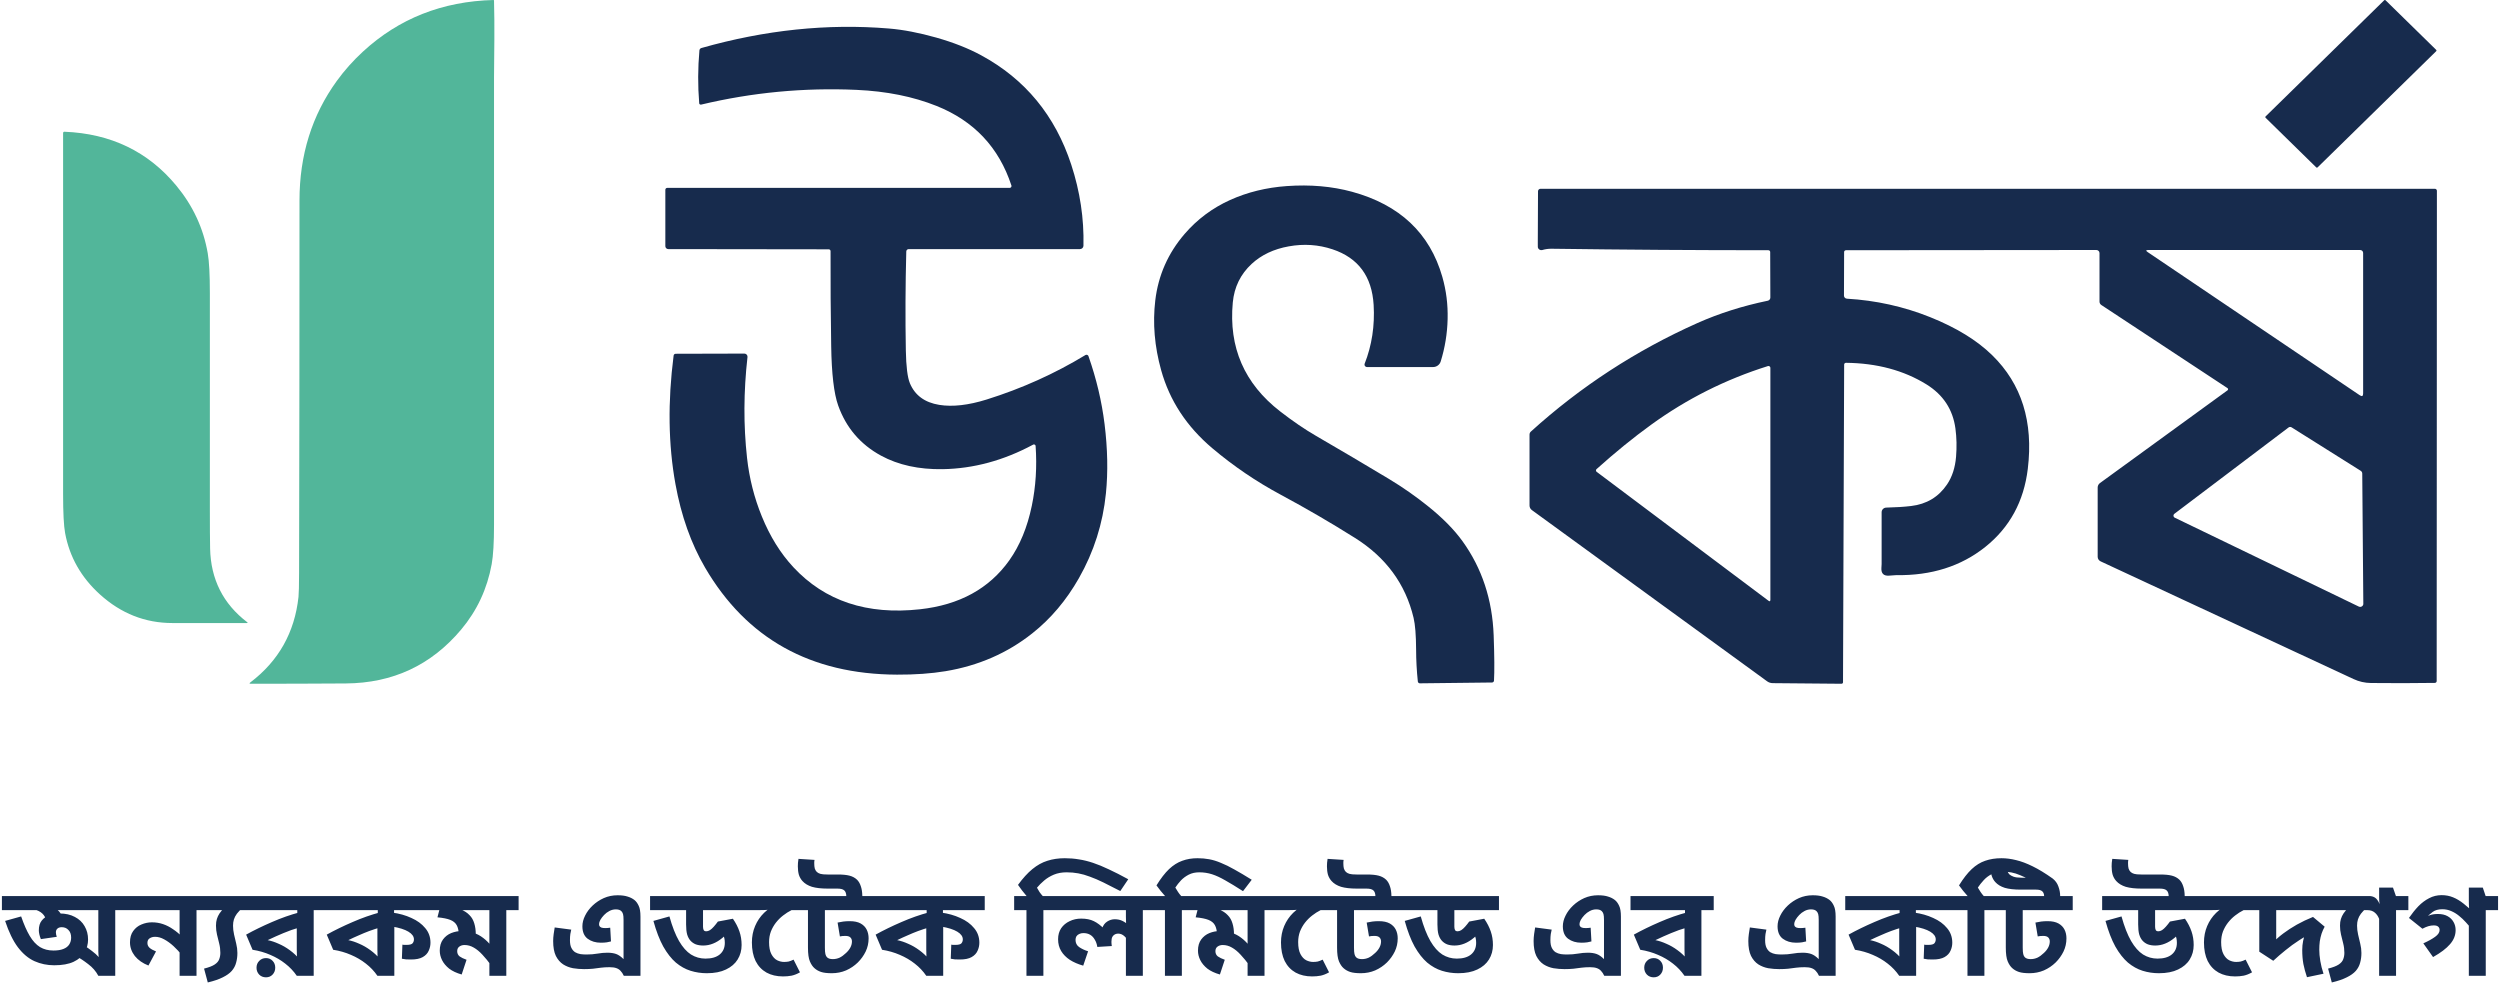
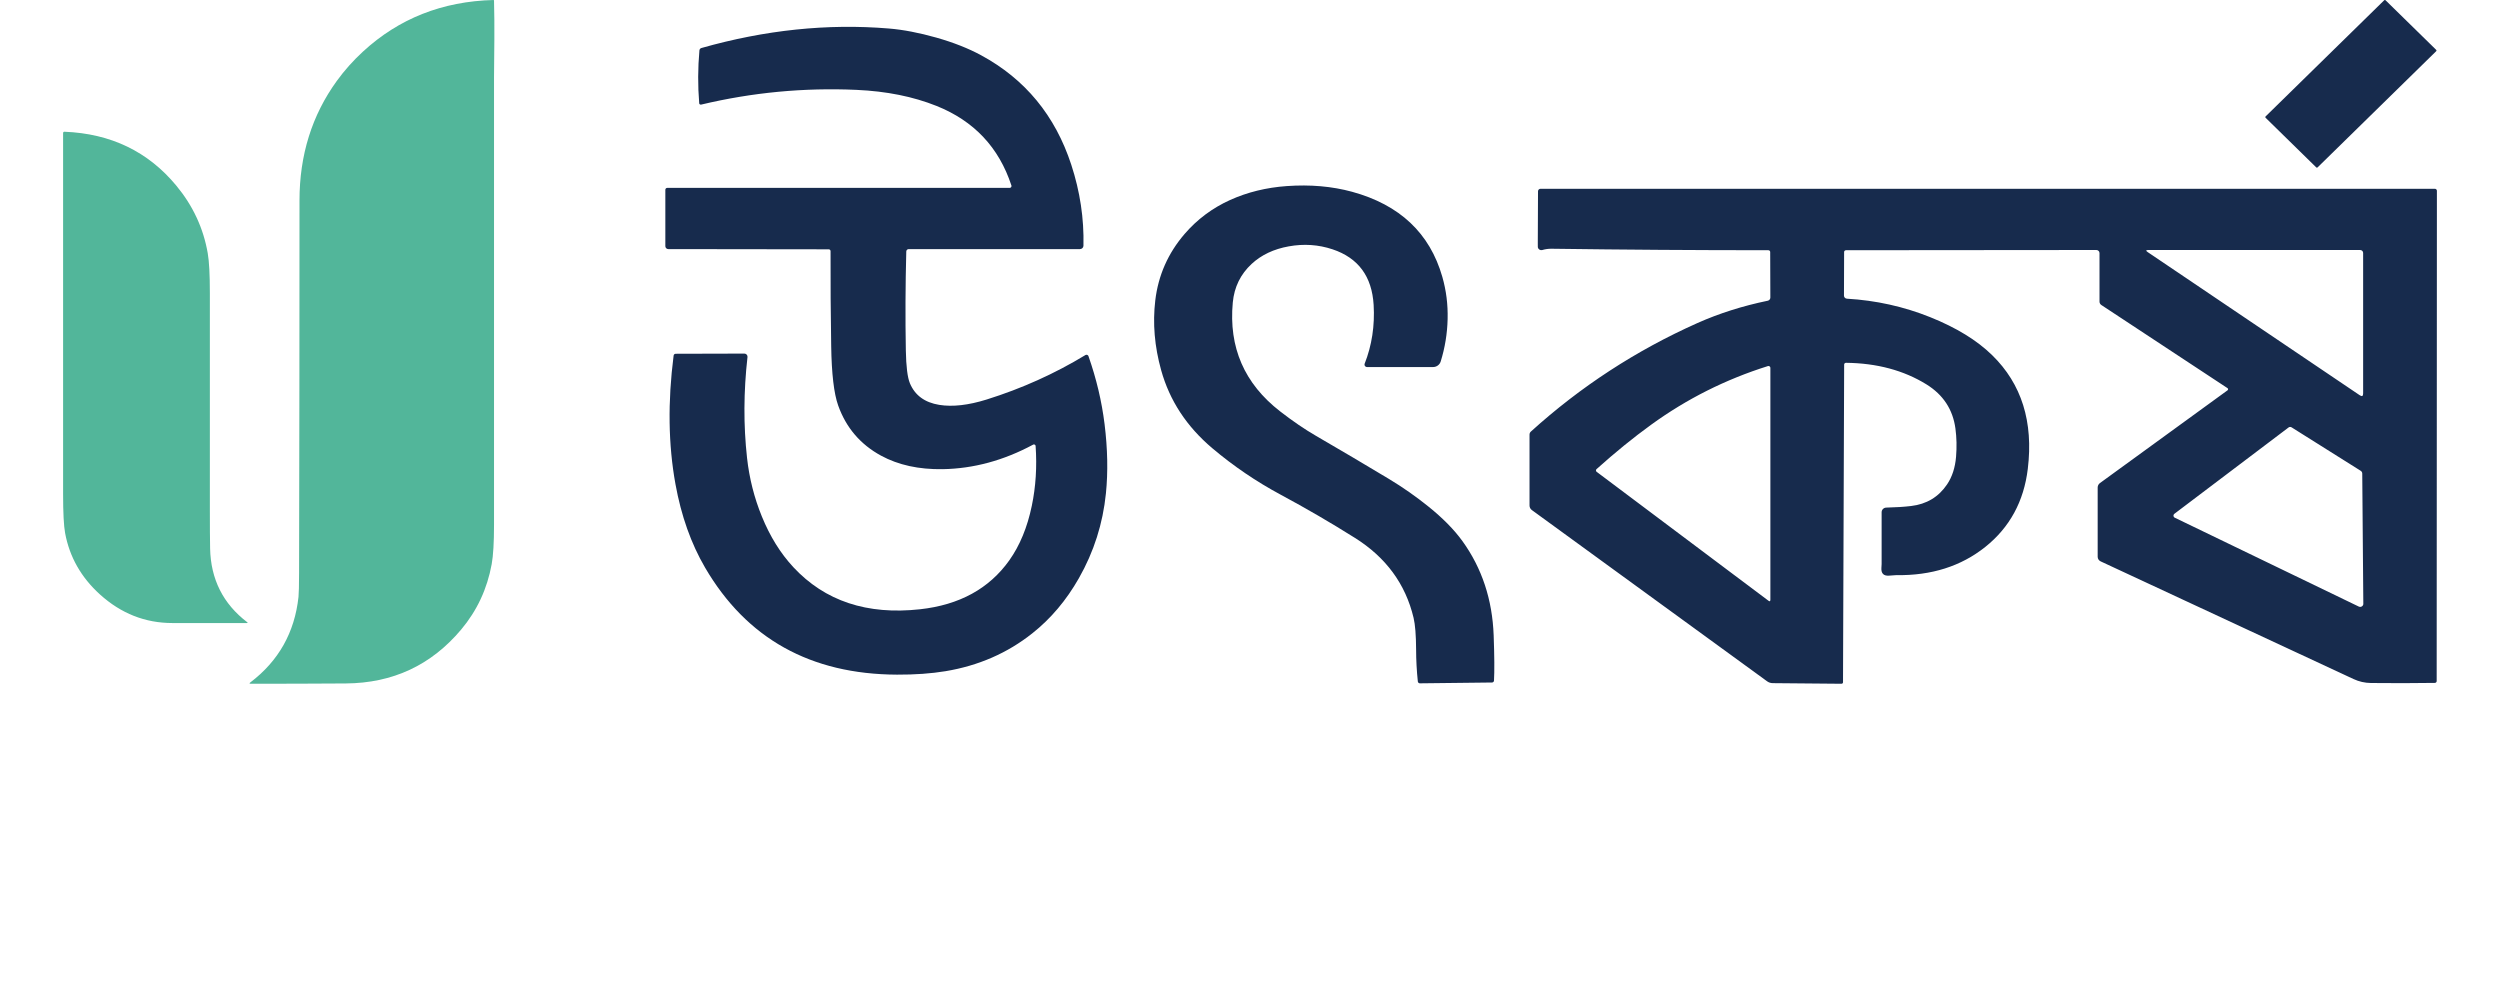
<svg xmlns="http://www.w3.org/2000/svg" width="351" height="141" viewBox="0 0 351 141" fill="none">
  <path d="M50.966 7.239C56.001 2.601 62.106 0.189 69.281 0C69.323 0 69.359 0.035 69.361 0.078C69.407 1.878 69.422 3.679 69.408 5.481C69.377 9.072 69.361 10.874 69.361 10.885V73.679C69.361 76.163 69.252 78.005 69.034 79.204C68.404 82.675 66.974 85.738 64.745 88.392C60.548 93.39 55.149 95.911 48.548 95.956C44.101 95.985 39.654 96 35.209 96C35.002 96 34.982 95.937 35.148 95.811C39.114 92.804 41.368 88.801 41.91 83.801C41.96 83.343 41.987 82.21 41.991 80.405C42.029 62.984 42.049 45.564 42.049 28.143C42.049 21.778 43.794 16.186 47.284 11.367C48.358 9.885 49.585 8.509 50.966 7.239Z" fill="#52B69A" />
  <path d="M14.037 83.463C11.395 81.073 9.763 78.199 9.141 74.84C8.953 73.829 8.859 71.987 8.859 69.312V18.666C8.862 18.57 8.942 18.493 9.037 18.495C9.039 18.495 9.042 18.495 9.042 18.495C15.556 18.754 20.795 21.278 24.757 26.067C27.095 28.889 28.566 32.059 29.171 35.577C29.367 36.715 29.464 38.559 29.464 41.108V71.463C29.464 73.966 29.476 75.814 29.5 77.008C29.591 81.326 31.323 84.773 34.697 87.35C34.806 87.433 34.792 87.475 34.656 87.475H24.209C20.385 87.475 16.994 86.137 14.037 83.463Z" fill="#52B69A" />
  <path d="M342.038 6.998C342.095 7.051 342.095 7.138 342.038 7.191L325.393 23.497C325.336 23.55 325.248 23.55 325.196 23.497L318.092 16.538C318.035 16.485 318.035 16.398 318.092 16.345L334.738 0.04C334.794 -0.013 334.882 -0.013 334.934 0.04L342.038 6.998Z" fill="#172B4D" />
  <path d="M116.353 35.004L93.832 34.974C93.603 34.974 93.414 34.791 93.414 34.569V26.64C93.414 26.496 93.535 26.377 93.683 26.377H141.755C141.769 26.377 141.784 26.376 141.798 26.374C141.937 26.353 142.034 26.22 142.012 26.081C142.01 26.068 142.007 26.056 142.003 26.044C140.251 20.7 136.747 16.977 131.491 14.873C128.204 13.558 124.461 12.806 120.262 12.618C112.885 12.287 105.613 12.977 98.443 14.686C98.437 14.687 98.431 14.688 98.425 14.69C98.305 14.709 98.19 14.63 98.171 14.515C98.17 14.509 98.17 14.504 98.169 14.499C97.966 12.021 97.977 9.545 98.2 7.07C98.213 6.915 98.323 6.784 98.474 6.742C107.409 4.203 116.178 3.289 124.779 4.001C126.817 4.169 129.044 4.596 131.46 5.28C133.859 5.961 135.952 6.786 137.738 7.753C143.927 11.101 148.151 16.227 150.408 23.131C151.637 26.887 152.207 30.679 152.117 34.509C152.112 34.766 151.892 34.974 151.627 34.974H127.583C127.399 34.974 127.248 35.119 127.242 35.298C127.118 40.037 127.097 44.673 127.18 49.204C127.221 51.456 127.411 52.99 127.748 53.806C128.454 55.501 129.83 56.514 131.878 56.845C133.741 57.145 135.957 56.894 138.528 56.091C143.461 54.547 148.081 52.467 152.391 49.851C152.401 49.845 152.411 49.84 152.421 49.835C152.564 49.768 152.738 49.827 152.807 49.968C152.812 49.977 152.816 49.987 152.819 49.998C153.935 53.173 154.688 56.354 155.081 59.54C155.511 63.023 155.575 66.264 155.272 69.264C154.845 73.512 153.58 77.483 151.477 81.178C149.711 84.283 147.533 86.862 144.941 88.915C141.444 91.693 137.381 93.466 132.751 94.235C130.731 94.569 128.46 94.731 125.941 94.72C113.801 94.67 104.819 89.662 98.995 79.697C97.027 76.325 95.639 72.416 94.834 67.97C93.829 62.431 93.743 56.415 94.576 49.922C94.594 49.778 94.719 49.668 94.865 49.669L104.504 49.644C104.512 49.644 104.52 49.644 104.528 49.644C104.771 49.655 104.962 49.863 104.95 50.104C104.95 50.113 104.949 50.121 104.948 50.129C104.397 54.987 104.377 59.712 104.886 64.304C105.203 67.159 105.895 69.893 106.962 72.506C108.104 75.311 109.578 77.684 111.381 79.626C115.811 84.389 121.74 86.362 129.168 85.542C134.703 84.932 138.881 82.643 141.704 78.675C143.187 76.588 144.242 74.031 144.868 71.004C145.426 68.324 145.603 65.527 145.4 62.615C145.399 62.598 145.396 62.581 145.391 62.566C145.354 62.443 145.221 62.372 145.096 62.408C145.08 62.413 145.064 62.419 145.049 62.428C140.922 64.649 136.692 65.797 132.359 65.871C129.013 65.925 126.127 65.293 123.7 63.975C120.799 62.397 118.792 60.049 117.68 56.931C117.085 55.262 116.757 52.472 116.699 48.562C116.627 44.125 116.597 39.691 116.611 35.257V35.255C116.613 35.119 116.498 35.006 116.356 35.004H116.353Z" fill="#172B4D" />
  <path d="M170.198 62.923C166.605 59.885 164.214 56.238 163.027 51.98C162.097 48.646 161.822 45.379 162.201 42.18C162.617 38.664 163.991 35.552 166.321 32.845C168.083 30.799 170.21 29.211 172.702 28.081C175.136 26.983 177.791 26.33 180.669 26.125C183.963 25.892 187.014 26.158 189.823 26.923C196.521 28.754 200.748 32.737 202.503 38.873C203.05 40.788 203.298 42.761 203.246 44.794C203.198 46.834 202.873 48.823 202.271 50.761C202.126 51.219 201.691 51.534 201.202 51.535H191.934C191.912 51.535 191.889 51.534 191.867 51.529C191.674 51.495 191.545 51.312 191.58 51.123C191.584 51.102 191.59 51.081 191.599 51.06C192.611 48.487 193.03 45.736 192.859 42.807C192.621 38.809 190.699 36.208 187.091 35.004C185.109 34.343 183.058 34.205 180.937 34.59C178.834 34.967 177.101 35.787 175.738 37.047C174.172 38.497 173.287 40.302 173.084 42.463C172.492 48.767 174.709 53.866 179.734 57.76C181.51 59.136 183.185 60.278 184.758 61.189C188.182 63.174 191.592 65.189 194.986 67.231C196.948 68.411 198.813 69.716 200.582 71.145C202.596 72.77 204.179 74.382 205.332 75.98C208.065 79.769 209.525 84.178 209.711 89.209C209.817 92.108 209.833 94.225 209.757 95.56C209.749 95.704 209.631 95.82 209.489 95.823L199.354 95.939C199.208 95.942 199.083 95.832 199.064 95.686C198.906 94.193 198.825 92.696 198.822 91.196C198.811 89.183 198.693 87.698 198.466 86.741C197.333 81.994 194.588 78.254 190.231 75.52C186.827 73.379 183.35 71.356 179.801 69.451C176.363 67.604 173.162 65.428 170.198 62.923Z" fill="#172B4D" />
  <path fill-rule="evenodd" clip-rule="evenodd" d="M217.842 34.923C227.986 35.062 238.129 35.131 248.273 35.131C248.418 35.131 248.536 35.242 248.536 35.379L248.557 41.786C248.557 41.994 248.407 42.175 248.196 42.221C244.654 42.955 241.361 44.001 238.319 45.356C229.69 49.209 221.895 54.288 214.936 60.592C214.814 60.702 214.745 60.856 214.745 61.017V70.974C214.745 71.228 214.867 71.466 215.075 71.616L248.103 95.656C248.33 95.823 248.614 95.914 248.913 95.914L258.537 96H258.542C258.661 96.001 258.759 95.909 258.759 95.795V95.793L258.919 51.186V51.184C258.919 51.048 259.038 50.937 259.177 50.938C263.519 50.986 267.283 51.995 270.474 53.968C272.823 55.424 274.181 57.489 274.542 60.162C274.713 61.426 274.744 62.753 274.63 64.142C274.501 65.662 274.083 66.948 273.376 68C272.183 69.774 270.495 70.788 268.316 71.044C267.33 71.162 266.163 71.237 264.826 71.267C264.469 71.275 264.18 71.567 264.18 71.919V79.201C264.18 79.228 264.17 79.409 264.149 79.742C264.103 80.521 264.469 80.88 265.239 80.819C265.838 80.772 266.168 80.749 266.23 80.749C271.161 80.826 275.327 79.506 278.735 76.789C282.158 74.055 284.151 70.399 284.703 65.821C285.503 59.223 283.836 53.905 279.7 49.867C277.568 47.779 274.666 46.002 271.006 44.532C267.278 43.038 263.38 42.173 259.311 41.937C259.074 41.924 258.888 41.731 258.893 41.502L258.914 35.379C258.914 35.243 259.033 35.131 259.177 35.131L294.332 35.1C294.575 35.1 294.771 35.295 294.771 35.53V42.357C294.771 42.543 294.869 42.72 295.034 42.827L312.738 54.493C312.749 54.499 312.754 54.506 312.764 54.513C312.841 54.584 312.841 54.705 312.769 54.781C312.763 54.786 312.759 54.79 312.754 54.794C312.751 54.797 312.748 54.8 312.743 54.802L294.833 67.823C294.632 67.969 294.513 68.2 294.513 68.445V78.18C294.513 78.447 294.673 78.694 294.921 78.812C306.842 84.361 318.681 89.87 330.437 95.338C331.206 95.698 332.022 95.884 332.874 95.894C335.863 95.928 338.858 95.923 341.852 95.879C341.992 95.879 342.11 95.764 342.11 95.626L342.141 26.787C342.141 26.632 342.012 26.504 341.852 26.504H216.293C216.098 26.504 215.937 26.659 215.937 26.848L215.906 34.19C215.906 34.213 215.908 34.688 215.911 34.712C215.95 34.972 216.204 35.155 216.473 35.117C216.497 35.113 216.522 35.108 216.546 35.1C216.97 34.976 217.402 34.917 217.842 34.923ZM301.627 35.101C301.276 35.101 301.245 35.198 301.534 35.394L331.299 55.485C331.624 55.707 331.784 55.625 331.784 55.237V35.505C331.784 35.283 331.593 35.101 331.366 35.101H301.627ZM224.172 66.246C224.165 66.241 224.159 66.236 224.153 66.23C224.051 66.138 224.046 65.978 224.142 65.876C224.146 65.871 224.151 65.866 224.157 65.862C226.748 63.532 229.3 61.457 231.813 59.637C236.804 56.012 242.27 53.267 248.211 51.399C248.226 51.395 248.237 51.391 248.252 51.389C248.397 51.367 248.536 51.466 248.557 51.608C248.562 51.621 248.562 51.634 248.562 51.647V84.203C248.562 84.429 248.469 84.474 248.288 84.339L224.172 66.246ZM305.272 72.645C305.293 72.659 305.314 72.673 305.334 72.683L331.175 85.163C331.206 85.179 331.237 85.19 331.273 85.198C331.506 85.251 331.743 85.109 331.8 84.882C331.805 84.85 331.81 84.817 331.81 84.784L331.66 66.484C331.66 66.326 331.573 66.179 331.433 66.094L321.742 60.001C321.608 59.916 321.433 59.924 321.309 60.021L305.278 72.142C305.257 72.157 305.241 72.174 305.226 72.193C305.112 72.329 305.133 72.532 305.272 72.645Z" fill="#172B4D" />
-   <path d="M17.908 125.804V127.784H16.18V137H13.804C13.468 136.364 12.994 135.818 12.382 135.362C11.782 134.894 11.2 134.51 10.636 134.21L11.68 132.68C12.136 132.944 12.55 133.226 12.922 133.526C13.306 133.814 13.618 134.096 13.858 134.372C13.846 134.24 13.834 134.108 13.822 133.976C13.822 133.844 13.816 133.706 13.804 133.562C13.804 133.406 13.804 133.25 13.804 133.094V127.784H0.268V125.804H17.908ZM7.612 135.524C6.628 135.524 5.704 135.332 4.84 134.948C3.988 134.564 3.214 133.916 2.518 133.004C1.834 132.092 1.234 130.856 0.718 129.296L2.968 128.666C3.352 129.782 3.754 130.694 4.174 131.402C4.594 132.11 5.074 132.632 5.614 132.968C6.154 133.292 6.784 133.454 7.504 133.454C8.068 133.454 8.53 133.382 8.89 133.238C9.262 133.094 9.538 132.884 9.718 132.608C9.898 132.332 9.988 132.008 9.988 131.636C9.988 131.18 9.862 130.826 9.61 130.574C9.37 130.31 9.058 130.178 8.674 130.178C8.41 130.178 8.206 130.244 8.062 130.376C7.918 130.508 7.846 130.682 7.846 130.898C7.846 130.994 7.858 131.102 7.882 131.222C7.906 131.33 7.936 131.432 7.972 131.528L5.74 131.852C5.644 131.624 5.572 131.402 5.524 131.186C5.476 130.97 5.452 130.784 5.452 130.628C5.452 130.04 5.59 129.578 5.866 129.242C6.142 128.894 6.502 128.642 6.946 128.486C7.402 128.33 7.876 128.252 8.368 128.252C9.196 128.252 9.91 128.414 10.51 128.738C11.11 129.05 11.566 129.482 11.878 130.034C12.202 130.586 12.364 131.21 12.364 131.906C12.364 132.554 12.202 133.154 11.878 133.706C11.554 134.258 11.038 134.702 10.33 135.038C9.634 135.362 8.728 135.524 7.612 135.524ZM6.478 129.296C6.43 128.9 6.256 128.558 5.956 128.27C5.656 127.982 5.224 127.772 4.66 127.64L6.01 126.848L6.838 127.046C7.51 127.322 7.996 127.628 8.296 127.964C8.596 128.3 8.776 128.726 8.836 129.242L6.478 129.296ZM29.32 125.804V127.784H27.591V137H25.215V133.22L25.576 134.156C25.203 133.676 24.802 133.238 24.369 132.842C23.938 132.446 23.5 132.128 23.055 131.888C22.623 131.648 22.198 131.528 21.777 131.528C21.477 131.528 21.22 131.6 21.003 131.744C20.799 131.876 20.698 132.092 20.698 132.392C20.698 132.656 20.794 132.878 20.985 133.058C21.177 133.238 21.483 133.412 21.904 133.58L20.841 135.56C20.038 135.248 19.401 134.804 18.933 134.228C18.477 133.64 18.25 132.998 18.25 132.302C18.25 131.654 18.399 131.126 18.7 130.718C19 130.298 19.384 129.992 19.852 129.8C20.331 129.596 20.823 129.494 21.328 129.494C21.88 129.494 22.401 129.578 22.893 129.746C23.386 129.914 23.854 130.154 24.297 130.466C24.753 130.766 25.198 131.138 25.63 131.582L25.27 131.762C25.245 131.474 25.227 131.18 25.215 130.88C25.215 130.568 25.215 130.28 25.215 130.016V127.784H17.547V125.804H29.32ZM34.446 125.804V127.784H33.006L34.068 127.442C33.732 127.742 33.462 128.024 33.258 128.288C33.066 128.552 32.928 128.816 32.844 129.08C32.76 129.344 32.718 129.638 32.718 129.962C32.718 130.358 32.766 130.772 32.862 131.204C32.97 131.624 33.072 132.056 33.168 132.5C33.276 132.932 33.33 133.364 33.33 133.796C33.33 134.288 33.27 134.744 33.15 135.164C33.042 135.584 32.838 135.968 32.538 136.316C32.238 136.652 31.818 136.952 31.278 137.216C30.738 137.492 30.036 137.732 29.172 137.936L28.65 135.992C29.322 135.824 29.82 135.632 30.144 135.416C30.468 135.2 30.678 134.954 30.774 134.678C30.882 134.402 30.936 134.102 30.936 133.778C30.936 133.322 30.882 132.884 30.774 132.464C30.678 132.044 30.576 131.63 30.468 131.222C30.372 130.814 30.324 130.394 30.324 129.962C30.324 129.602 30.366 129.29 30.45 129.026C30.534 128.75 30.66 128.486 30.828 128.234C31.008 127.982 31.224 127.718 31.476 127.442L31.26 127.784H28.956V125.804H34.446ZM45.771 125.804V127.784H44.043V137H41.667C41.223 136.352 40.683 135.782 40.047 135.29C39.423 134.798 38.727 134.39 37.959 134.066C37.191 133.73 36.357 133.49 35.457 133.346L34.557 131.222C35.661 130.61 36.867 130.022 38.175 129.458C39.495 128.882 40.791 128.426 42.063 128.09L41.739 128.684V127.784H34.089V125.804H45.771ZM41.667 129.818L42.045 130.214C41.253 130.442 40.503 130.706 39.795 131.006C39.099 131.294 38.361 131.624 37.581 131.996C38.073 132.092 38.583 132.26 39.111 132.5C39.651 132.728 40.173 133.028 40.677 133.4C41.193 133.772 41.655 134.204 42.063 134.696L41.721 134.894C41.709 134.618 41.697 134.342 41.685 134.066C41.673 133.79 41.667 133.52 41.667 133.256V129.818ZM37.347 137.216C36.963 137.216 36.645 137.09 36.393 136.838C36.141 136.574 36.015 136.25 36.015 135.866C36.015 135.482 36.141 135.164 36.393 134.912C36.645 134.648 36.963 134.516 37.347 134.516C37.719 134.516 38.025 134.642 38.265 134.894C38.517 135.146 38.643 135.47 38.643 135.866C38.643 136.25 38.517 136.574 38.265 136.838C38.025 137.09 37.719 137.216 37.347 137.216ZM61.195 125.804V127.784H55.327V128.864L55.363 129.602V137H52.987C52.543 136.352 52.003 135.782 51.367 135.29C50.743 134.798 50.047 134.39 49.279 134.066C48.511 133.73 47.677 133.49 46.777 133.346L45.877 131.222C46.981 130.61 48.187 130.022 49.495 129.458C50.815 128.882 52.111 128.426 53.383 128.09L53.041 128.612V127.784H45.409V125.804H61.195ZM52.987 129.818L53.365 130.214C52.837 130.37 52.327 130.538 51.835 130.718C51.355 130.898 50.875 131.096 50.395 131.312C49.915 131.516 49.417 131.744 48.901 131.996C49.393 132.092 49.903 132.26 50.431 132.5C50.971 132.728 51.493 133.028 51.997 133.4C52.513 133.772 52.975 134.204 53.383 134.696L53.059 134.894C53.047 134.678 53.029 134.438 53.005 134.174C52.993 133.91 52.987 133.628 52.987 133.328V129.818ZM60.439 132.356C60.439 132.752 60.355 133.13 60.187 133.49C60.031 133.85 59.755 134.144 59.359 134.372C58.963 134.6 58.411 134.714 57.703 134.714C57.451 134.714 57.217 134.708 57.001 134.696C56.797 134.672 56.605 134.642 56.425 134.606L56.497 132.626C56.557 132.638 56.629 132.65 56.713 132.662C56.809 132.662 56.929 132.662 57.073 132.662C57.505 132.662 57.787 132.59 57.919 132.446C58.051 132.29 58.117 132.104 58.117 131.888C58.117 131.48 57.859 131.12 57.343 130.808C56.827 130.496 56.071 130.256 55.075 130.088V128.126C56.059 128.258 56.953 128.51 57.757 128.882C58.573 129.242 59.221 129.716 59.701 130.304C60.193 130.88 60.439 131.564 60.439 132.356ZM72.812 125.804V127.784H71.085V137H68.709V134.66L69.014 135.614C68.57 135.002 68.144 134.48 67.737 134.048C67.329 133.604 66.921 133.268 66.513 133.04C66.105 132.8 65.672 132.68 65.216 132.68C64.941 132.68 64.701 132.752 64.496 132.896C64.293 133.04 64.191 133.256 64.191 133.544C64.191 133.856 64.305 134.102 64.532 134.282C64.772 134.45 65.097 134.606 65.504 134.75L64.82 136.82C64.1 136.616 63.513 136.34 63.056 135.992C62.612 135.632 62.282 135.236 62.066 134.804C61.85 134.372 61.742 133.928 61.742 133.472C61.742 132.836 61.892 132.314 62.193 131.906C62.492 131.498 62.877 131.198 63.344 131.006C63.825 130.814 64.317 130.718 64.82 130.718C65.409 130.718 65.948 130.796 66.441 130.952C66.945 131.108 67.412 131.354 67.844 131.69C68.276 132.014 68.697 132.44 69.105 132.968L68.745 133.238C68.733 132.95 68.721 132.662 68.709 132.374C68.709 132.074 68.709 131.78 68.709 131.492V127.784H60.843V125.804H72.812ZM66.8 131.222C66.8 131.282 66.794 131.372 66.782 131.492C66.782 131.6 66.77 131.708 66.746 131.816L64.424 131.222C64.4 130.658 64.299 130.214 64.118 129.89C63.938 129.566 63.639 129.32 63.218 129.152C62.798 128.984 62.199 128.864 61.419 128.792L61.886 126.974L62.895 127.262C63.614 127.346 64.221 127.49 64.713 127.694C65.216 127.898 65.618 128.162 65.918 128.486C66.231 128.798 66.453 129.182 66.585 129.638C66.728 130.094 66.8 130.622 66.8 131.222ZM86.7 125.696C87.276 125.696 87.744 125.756 88.104 125.876C88.476 125.984 88.8 126.146 89.076 126.362C89.316 126.554 89.514 126.824 89.67 127.172C89.838 127.508 89.922 128.012 89.922 128.684V137H87.582C87.45 136.712 87.3 136.484 87.132 136.316C86.976 136.136 86.772 136.004 86.52 135.92C86.28 135.836 85.968 135.794 85.584 135.794C85.14 135.794 84.732 135.818 84.36 135.866C83.988 135.914 83.616 135.962 83.244 136.01C82.872 136.046 82.458 136.064 82.002 136.064C81.486 136.064 80.97 136.022 80.454 135.938C79.95 135.842 79.488 135.662 79.068 135.398C78.648 135.122 78.306 134.726 78.042 134.21C77.79 133.682 77.664 132.986 77.664 132.122C77.664 131.81 77.688 131.48 77.736 131.132C77.784 130.784 77.832 130.478 77.88 130.214L80.202 130.52C80.154 130.688 80.112 130.892 80.076 131.132C80.04 131.372 80.022 131.666 80.022 132.014C80.022 132.458 80.088 132.812 80.22 133.076C80.352 133.34 80.526 133.544 80.742 133.688C80.97 133.82 81.222 133.91 81.498 133.958C81.774 133.994 82.056 134.012 82.344 134.012C82.908 134.012 83.424 133.97 83.892 133.886C84.36 133.802 84.822 133.76 85.278 133.76C85.758 133.76 86.166 133.82 86.502 133.94C86.838 134.06 87.186 134.3 87.546 134.66V129.17C87.546 128.786 87.522 128.51 87.474 128.342C87.426 128.174 87.348 128.036 87.24 127.928C87.072 127.76 86.814 127.676 86.466 127.676C86.142 127.676 85.836 127.754 85.548 127.91C85.272 128.054 85.026 128.24 84.81 128.468C84.594 128.696 84.42 128.924 84.288 129.152C84.168 129.38 84.108 129.572 84.108 129.728C84.108 129.836 84.126 129.932 84.162 130.016C84.21 130.1 84.3 130.172 84.432 130.232C84.564 130.28 84.756 130.304 85.008 130.304C85.14 130.304 85.254 130.298 85.35 130.286C85.446 130.274 85.554 130.262 85.674 130.25L85.782 132.176C85.626 132.224 85.434 132.266 85.206 132.302C84.978 132.338 84.696 132.356 84.36 132.356C83.628 132.356 83.01 132.17 82.506 131.798C82.014 131.426 81.768 130.844 81.768 130.052C81.768 129.56 81.894 129.062 82.146 128.558C82.398 128.042 82.752 127.568 83.208 127.136C83.664 126.704 84.186 126.356 84.774 126.092C85.374 125.828 86.016 125.696 86.7 125.696ZM104.968 125.804V127.784H98.704V130.106C98.704 130.286 98.734 130.442 98.794 130.574C98.854 130.694 98.98 130.754 99.172 130.754C99.328 130.754 99.496 130.7 99.676 130.592C99.856 130.472 100.036 130.31 100.216 130.106C100.408 129.89 100.6 129.65 100.792 129.386L102.898 128.99C103.306 129.578 103.612 130.172 103.816 130.772C104.02 131.36 104.122 131.996 104.122 132.68C104.122 133.436 103.936 134.114 103.564 134.714C103.204 135.302 102.658 135.77 101.926 136.118C101.206 136.466 100.312 136.64 99.244 136.64C98.452 136.64 97.69 136.526 96.958 136.298C96.226 136.07 95.536 135.686 94.888 135.146C94.252 134.594 93.664 133.844 93.124 132.896C92.596 131.936 92.134 130.736 91.738 129.296L93.988 128.666C94.384 130.094 94.834 131.246 95.338 132.122C95.842 132.986 96.4 133.616 97.012 134.012C97.636 134.396 98.314 134.588 99.046 134.588C99.91 134.588 100.576 134.396 101.044 134.012C101.524 133.616 101.764 133.07 101.764 132.374C101.764 131.906 101.68 131.522 101.512 131.222C101.344 130.922 101.152 130.64 100.936 130.376L102.772 130.232C102.34 130.808 101.902 131.282 101.458 131.654C101.014 132.026 100.564 132.302 100.108 132.482C99.664 132.662 99.202 132.752 98.722 132.752C98.338 132.752 97.996 132.698 97.696 132.59C97.396 132.47 97.144 132.296 96.94 132.068C96.736 131.84 96.58 131.546 96.472 131.186C96.376 130.826 96.328 130.364 96.328 129.8V127.784H91.27V125.804H104.968ZM112.154 125.804V127.784H111.128C110.72 127.988 110.324 128.24 109.94 128.54C109.568 128.828 109.232 129.164 108.932 129.548C108.644 129.92 108.41 130.334 108.23 130.79C108.062 131.246 107.978 131.738 107.978 132.266C107.978 132.986 108.086 133.55 108.302 133.958C108.518 134.366 108.788 134.654 109.112 134.822C109.436 134.978 109.76 135.056 110.084 135.056C110.3 135.056 110.51 135.038 110.714 135.002C110.918 134.954 111.152 134.864 111.416 134.732L112.316 136.514C111.92 136.742 111.53 136.898 111.146 136.982C110.762 137.054 110.36 137.09 109.94 137.09C109.052 137.09 108.278 136.91 107.618 136.55C106.958 136.178 106.448 135.638 106.088 134.93C105.74 134.21 105.566 133.34 105.566 132.32C105.566 131.492 105.716 130.724 106.016 130.016C106.316 129.308 106.736 128.69 107.276 128.162C107.828 127.622 108.476 127.214 109.22 126.938L108.068 127.712C107.876 127.736 107.654 127.754 107.402 127.766C107.162 127.778 106.85 127.784 106.466 127.784H104.612V125.804H112.154ZM122.835 125.804V127.784H115.815V133.058C115.815 133.466 115.839 133.766 115.887 133.958C115.935 134.15 116.007 134.294 116.103 134.39C116.271 134.57 116.547 134.66 116.931 134.66C117.255 134.66 117.567 134.594 117.867 134.462C118.167 134.318 118.473 134.096 118.785 133.796C119.049 133.556 119.253 133.298 119.397 133.022C119.541 132.746 119.613 132.464 119.613 132.176C119.613 131.948 119.541 131.762 119.397 131.618C119.253 131.474 119.019 131.402 118.695 131.402C118.539 131.402 118.395 131.408 118.263 131.42C118.143 131.432 118.029 131.45 117.921 131.474L117.597 129.53C117.861 129.47 118.125 129.422 118.389 129.386C118.653 129.35 118.959 129.332 119.307 129.332C119.943 129.332 120.453 129.44 120.837 129.656C121.221 129.872 121.503 130.16 121.683 130.52C121.863 130.88 121.953 131.288 121.953 131.744C121.953 132.404 121.815 133.022 121.539 133.598C121.263 134.162 120.897 134.672 120.441 135.128C119.961 135.596 119.409 135.968 118.785 136.244C118.161 136.508 117.495 136.64 116.787 136.64C116.139 136.64 115.635 136.58 115.275 136.46C114.915 136.34 114.609 136.166 114.357 135.938C114.105 135.722 113.889 135.404 113.709 134.984C113.529 134.564 113.439 133.916 113.439 133.04V127.784H111.801V125.804H122.835ZM118.821 125.804C118.809 125.432 118.713 125.168 118.533 125.012C118.353 124.844 118.035 124.76 117.579 124.76H116.229C115.317 124.76 114.573 124.676 113.997 124.508C113.433 124.328 112.989 124.058 112.665 123.698C112.437 123.446 112.269 123.152 112.161 122.816C112.065 122.468 112.017 122.072 112.017 121.628C112.017 121.448 112.023 121.286 112.035 121.142C112.047 120.986 112.071 120.8 112.107 120.584L114.357 120.728C114.345 120.836 114.333 120.932 114.321 121.016C114.321 121.1 114.321 121.178 114.321 121.25C114.321 121.502 114.345 121.73 114.393 121.934C114.453 122.126 114.549 122.288 114.681 122.42C114.813 122.54 114.981 122.63 115.185 122.69C115.389 122.75 115.719 122.78 116.175 122.78H117.597C118.305 122.78 118.863 122.834 119.271 122.942C119.691 123.05 120.045 123.242 120.333 123.518C120.561 123.746 120.735 124.046 120.855 124.418C120.987 124.778 121.059 125.24 121.071 125.804H118.821ZM138.257 125.804V127.784H132.389V128.864L132.425 129.602V137H130.049C129.605 136.352 129.065 135.782 128.429 135.29C127.805 134.798 127.109 134.39 126.341 134.066C125.573 133.73 124.739 133.49 123.839 133.346L122.939 131.222C124.043 130.61 125.249 130.022 126.557 129.458C127.877 128.882 129.173 128.426 130.445 128.09L130.103 128.612V127.784H122.471V125.804H138.257ZM130.049 129.818L130.427 130.214C129.899 130.37 129.389 130.538 128.897 130.718C128.417 130.898 127.937 131.096 127.457 131.312C126.977 131.516 126.479 131.744 125.963 131.996C126.455 132.092 126.965 132.26 127.493 132.5C128.033 132.728 128.555 133.028 129.059 133.4C129.575 133.772 130.037 134.204 130.445 134.696L130.121 134.894C130.109 134.678 130.091 134.438 130.067 134.174C130.055 133.91 130.049 133.628 130.049 133.328V129.818ZM137.501 132.356C137.501 132.752 137.417 133.13 137.249 133.49C137.093 133.85 136.817 134.144 136.421 134.372C136.025 134.6 135.473 134.714 134.765 134.714C134.513 134.714 134.279 134.708 134.063 134.696C133.859 134.672 133.667 134.642 133.487 134.606L133.559 132.626C133.619 132.638 133.691 132.65 133.775 132.662C133.871 132.662 133.991 132.662 134.135 132.662C134.567 132.662 134.849 132.59 134.981 132.446C135.113 132.29 135.179 132.104 135.179 131.888C135.179 131.48 134.921 131.12 134.405 130.808C133.889 130.496 133.133 130.256 132.137 130.088V128.126C133.121 128.258 134.015 128.51 134.819 128.882C135.635 129.242 136.283 129.716 136.763 130.304C137.255 130.88 137.501 131.564 137.501 132.356ZM148.219 125.804V127.784H146.491V137H144.115V127.784H142.387V125.804H144.133C143.941 125.576 143.731 125.318 143.503 125.03C143.287 124.73 143.095 124.466 142.927 124.238C143.611 123.302 144.283 122.564 144.943 122.024C145.615 121.472 146.317 121.082 147.049 120.854C147.793 120.614 148.609 120.494 149.497 120.494C150.181 120.494 150.841 120.548 151.477 120.656C152.113 120.752 152.773 120.914 153.457 121.142C154.141 121.37 154.885 121.676 155.689 122.06C156.493 122.432 157.399 122.894 158.407 123.446L157.291 125.102C156.391 124.634 155.599 124.232 154.915 123.896C154.231 123.56 153.601 123.29 153.025 123.086C152.461 122.87 151.915 122.714 151.387 122.618C150.871 122.522 150.325 122.474 149.749 122.474C149.089 122.474 148.495 122.582 147.967 122.798C147.451 123.014 146.995 123.29 146.599 123.626C146.215 123.95 145.879 124.286 145.591 124.634C145.699 124.826 145.819 125.03 145.951 125.246C146.095 125.45 146.245 125.636 146.401 125.804H148.219ZM162.182 125.804V127.784H160.454V137H158.078V131.33L158.564 132.356C158.372 132.008 158.144 131.708 157.88 131.456C157.616 131.204 157.316 131.078 156.98 131.078C156.86 131.078 156.722 131.108 156.566 131.168C156.422 131.228 156.296 131.342 156.188 131.51C156.092 131.678 156.044 131.924 156.044 132.248C156.044 132.356 156.05 132.458 156.062 132.554C156.074 132.638 156.086 132.728 156.098 132.824L154.064 132.95C154.004 132.554 153.884 132.212 153.704 131.924C153.536 131.624 153.32 131.396 153.056 131.24C152.792 131.084 152.474 131.006 152.102 131.006C151.886 131.006 151.694 131.048 151.526 131.132C151.358 131.204 151.226 131.312 151.13 131.456C151.046 131.6 151.004 131.768 151.004 131.96C151.004 132.392 151.172 132.728 151.508 132.968C151.856 133.208 152.276 133.406 152.768 133.562L152.084 135.578C151.364 135.374 150.74 135.104 150.212 134.768C149.684 134.42 149.276 134.006 148.988 133.526C148.7 133.046 148.556 132.494 148.556 131.87C148.556 131.27 148.7 130.754 148.988 130.322C149.288 129.89 149.684 129.56 150.176 129.332C150.668 129.092 151.208 128.972 151.796 128.972C152.504 128.972 153.098 129.092 153.578 129.332C154.058 129.56 154.556 129.938 155.072 130.466L154.748 130.34C154.88 129.92 155.114 129.602 155.45 129.386C155.786 129.17 156.14 129.062 156.512 129.062C156.932 129.062 157.304 129.146 157.628 129.314C157.964 129.482 158.276 129.71 158.564 129.998L158.168 130.286C158.144 130.022 158.12 129.758 158.096 129.494C158.084 129.23 158.078 128.966 158.078 128.702V127.784H147.854V125.804H162.182ZM167.661 125.804V127.784H165.933V137H163.557V127.784H161.829V125.804H163.575C163.383 125.588 163.173 125.342 162.945 125.066C162.729 124.79 162.537 124.538 162.369 124.31C162.969 123.338 163.557 122.576 164.133 122.024C164.721 121.472 165.339 121.082 165.987 120.854C166.635 120.614 167.349 120.494 168.129 120.494C168.705 120.494 169.251 120.542 169.767 120.638C170.295 120.734 170.841 120.902 171.405 121.142C171.981 121.37 172.617 121.682 173.313 122.078C174.009 122.462 174.819 122.942 175.743 123.518L174.519 125.12C173.547 124.496 172.719 123.992 172.035 123.608C171.351 123.212 170.727 122.924 170.163 122.744C169.599 122.564 169.005 122.474 168.381 122.474C167.817 122.474 167.325 122.582 166.905 122.798C166.485 123.014 166.119 123.284 165.807 123.608C165.507 123.932 165.243 124.268 165.015 124.616C165.123 124.808 165.249 125.012 165.393 125.228C165.537 125.444 165.687 125.636 165.843 125.804H167.661ZM179.266 125.804V127.784H177.538V137H175.162V134.66L175.468 135.614C175.024 135.002 174.598 134.48 174.19 134.048C173.782 133.604 173.374 133.268 172.966 133.04C172.558 132.8 172.126 132.68 171.67 132.68C171.394 132.68 171.154 132.752 170.95 132.896C170.746 133.04 170.644 133.256 170.644 133.544C170.644 133.856 170.758 134.102 170.986 134.282C171.226 134.45 171.55 134.606 171.958 134.75L171.274 136.82C170.554 136.616 169.966 136.34 169.51 135.992C169.066 135.632 168.736 135.236 168.52 134.804C168.304 134.372 168.196 133.928 168.196 133.472C168.196 132.836 168.346 132.314 168.646 131.906C168.946 131.498 169.33 131.198 169.798 131.006C170.278 130.814 170.77 130.718 171.274 130.718C171.862 130.718 172.402 130.796 172.894 130.952C173.398 131.108 173.866 131.354 174.298 131.69C174.73 132.014 175.15 132.44 175.558 132.968L175.198 133.238C175.186 132.95 175.174 132.662 175.162 132.374C175.162 132.074 175.162 131.78 175.162 131.492V127.784H167.296V125.804H179.266ZM173.254 131.222C173.254 131.282 173.248 131.372 173.236 131.492C173.236 131.6 173.224 131.708 173.2 131.816L170.878 131.222C170.854 130.658 170.752 130.214 170.572 129.89C170.392 129.566 170.092 129.32 169.672 129.152C169.252 128.984 168.652 128.864 167.872 128.792L168.34 126.974L169.348 127.262C170.068 127.346 170.674 127.49 171.166 127.694C171.67 127.898 172.072 128.162 172.372 128.486C172.684 128.798 172.906 129.182 173.038 129.638C173.182 130.094 173.254 130.622 173.254 131.222ZM186.439 125.804V127.784H185.413C185.005 127.988 184.609 128.24 184.225 128.54C183.853 128.828 183.517 129.164 183.217 129.548C182.929 129.92 182.695 130.334 182.515 130.79C182.347 131.246 182.263 131.738 182.263 132.266C182.263 132.986 182.371 133.55 182.587 133.958C182.803 134.366 183.073 134.654 183.397 134.822C183.721 134.978 184.045 135.056 184.369 135.056C184.585 135.056 184.795 135.038 184.999 135.002C185.203 134.954 185.437 134.864 185.701 134.732L186.601 136.514C186.205 136.742 185.815 136.898 185.431 136.982C185.047 137.054 184.645 137.09 184.225 137.09C183.337 137.09 182.563 136.91 181.903 136.55C181.243 136.178 180.733 135.638 180.373 134.93C180.025 134.21 179.851 133.34 179.851 132.32C179.851 131.492 180.001 130.724 180.301 130.016C180.601 129.308 181.021 128.69 181.561 128.162C182.113 127.622 182.761 127.214 183.505 126.938L182.353 127.712C182.161 127.736 181.939 127.754 181.687 127.766C181.447 127.778 181.135 127.784 180.751 127.784H178.897V125.804H186.439ZM197.121 125.804V127.784H190.101V133.058C190.101 133.466 190.125 133.766 190.173 133.958C190.221 134.15 190.293 134.294 190.389 134.39C190.557 134.57 190.833 134.66 191.217 134.66C191.541 134.66 191.853 134.594 192.153 134.462C192.453 134.318 192.759 134.096 193.071 133.796C193.335 133.556 193.539 133.298 193.683 133.022C193.827 132.746 193.899 132.464 193.899 132.176C193.899 131.948 193.827 131.762 193.683 131.618C193.539 131.474 193.305 131.402 192.981 131.402C192.825 131.402 192.681 131.408 192.549 131.42C192.429 131.432 192.315 131.45 192.207 131.474L191.883 129.53C192.147 129.47 192.411 129.422 192.675 129.386C192.939 129.35 193.245 129.332 193.593 129.332C194.229 129.332 194.739 129.44 195.123 129.656C195.507 129.872 195.789 130.16 195.969 130.52C196.149 130.88 196.239 131.288 196.239 131.744C196.239 132.404 196.101 133.022 195.825 133.598C195.549 134.162 195.183 134.672 194.727 135.128C194.247 135.596 193.695 135.968 193.071 136.244C192.447 136.508 191.781 136.64 191.073 136.64C190.425 136.64 189.921 136.58 189.561 136.46C189.201 136.34 188.895 136.166 188.643 135.938C188.391 135.722 188.175 135.404 187.995 134.984C187.815 134.564 187.725 133.916 187.725 133.04V127.784H186.087V125.804H197.121ZM193.107 125.804C193.095 125.432 192.999 125.168 192.819 125.012C192.639 124.844 192.321 124.76 191.865 124.76H190.515C189.603 124.76 188.859 124.676 188.283 124.508C187.719 124.328 187.275 124.058 186.951 123.698C186.723 123.446 186.555 123.152 186.447 122.816C186.351 122.468 186.303 122.072 186.303 121.628C186.303 121.448 186.309 121.286 186.321 121.142C186.333 120.986 186.357 120.8 186.393 120.584L188.643 120.728C188.631 120.836 188.619 120.932 188.607 121.016C188.607 121.1 188.607 121.178 188.607 121.25C188.607 121.502 188.631 121.73 188.679 121.934C188.739 122.126 188.835 122.288 188.967 122.42C189.099 122.54 189.267 122.63 189.471 122.69C189.675 122.75 190.005 122.78 190.461 122.78H191.883C192.591 122.78 193.149 122.834 193.557 122.942C193.977 123.05 194.331 123.242 194.619 123.518C194.847 123.746 195.021 124.046 195.141 124.418C195.273 124.778 195.345 125.24 195.357 125.804H193.107ZM210.455 125.804V127.784H204.191V130.106C204.191 130.286 204.221 130.442 204.281 130.574C204.341 130.694 204.467 130.754 204.659 130.754C204.815 130.754 204.983 130.7 205.163 130.592C205.343 130.472 205.523 130.31 205.703 130.106C205.895 129.89 206.087 129.65 206.279 129.386L208.385 128.99C208.793 129.578 209.099 130.172 209.303 130.772C209.507 131.36 209.609 131.996 209.609 132.68C209.609 133.436 209.423 134.114 209.051 134.714C208.691 135.302 208.145 135.77 207.413 136.118C206.693 136.466 205.799 136.64 204.731 136.64C203.939 136.64 203.177 136.526 202.445 136.298C201.713 136.07 201.023 135.686 200.375 135.146C199.739 134.594 199.151 133.844 198.611 132.896C198.083 131.936 197.621 130.736 197.225 129.296L199.475 128.666C199.871 130.094 200.321 131.246 200.825 132.122C201.329 132.986 201.887 133.616 202.499 134.012C203.123 134.396 203.801 134.588 204.533 134.588C205.397 134.588 206.063 134.396 206.531 134.012C207.011 133.616 207.251 133.07 207.251 132.374C207.251 131.906 207.167 131.522 206.999 131.222C206.831 130.922 206.639 130.64 206.423 130.376L208.259 130.232C207.827 130.808 207.389 131.282 206.945 131.654C206.501 132.026 206.051 132.302 205.595 132.482C205.151 132.662 204.689 132.752 204.209 132.752C203.825 132.752 203.483 132.698 203.183 132.59C202.883 132.47 202.631 132.296 202.427 132.068C202.223 131.84 202.067 131.546 201.959 131.186C201.863 130.826 201.815 130.364 201.815 129.8V127.784H196.757V125.804H210.455ZM224.355 125.696C224.931 125.696 225.399 125.756 225.759 125.876C226.131 125.984 226.455 126.146 226.731 126.362C226.971 126.554 227.169 126.824 227.325 127.172C227.493 127.508 227.577 128.012 227.577 128.684V137H225.237C225.105 136.712 224.955 136.484 224.787 136.316C224.631 136.136 224.427 136.004 224.175 135.92C223.935 135.836 223.623 135.794 223.239 135.794C222.795 135.794 222.387 135.818 222.015 135.866C221.643 135.914 221.271 135.962 220.899 136.01C220.527 136.046 220.113 136.064 219.657 136.064C219.141 136.064 218.625 136.022 218.109 135.938C217.605 135.842 217.143 135.662 216.723 135.398C216.303 135.122 215.961 134.726 215.697 134.21C215.445 133.682 215.319 132.986 215.319 132.122C215.319 131.81 215.343 131.48 215.391 131.132C215.439 130.784 215.487 130.478 215.535 130.214L217.857 130.52C217.809 130.688 217.767 130.892 217.731 131.132C217.695 131.372 217.677 131.666 217.677 132.014C217.677 132.458 217.743 132.812 217.875 133.076C218.007 133.34 218.181 133.544 218.397 133.688C218.625 133.82 218.877 133.91 219.153 133.958C219.429 133.994 219.711 134.012 219.999 134.012C220.563 134.012 221.079 133.97 221.547 133.886C222.015 133.802 222.477 133.76 222.933 133.76C223.413 133.76 223.821 133.82 224.157 133.94C224.493 134.06 224.841 134.3 225.201 134.66V129.17C225.201 128.786 225.177 128.51 225.129 128.342C225.081 128.174 225.003 128.036 224.895 127.928C224.727 127.76 224.469 127.676 224.121 127.676C223.797 127.676 223.491 127.754 223.203 127.91C222.927 128.054 222.681 128.24 222.465 128.468C222.249 128.696 222.075 128.924 221.943 129.152C221.823 129.38 221.763 129.572 221.763 129.728C221.763 129.836 221.781 129.932 221.817 130.016C221.865 130.1 221.955 130.172 222.087 130.232C222.219 130.28 222.411 130.304 222.663 130.304C222.795 130.304 222.909 130.298 223.005 130.286C223.101 130.274 223.209 130.262 223.329 130.25L223.437 132.176C223.281 132.224 223.089 132.266 222.861 132.302C222.633 132.338 222.351 132.356 222.015 132.356C221.283 132.356 220.665 132.17 220.161 131.798C219.669 131.426 219.423 130.844 219.423 130.052C219.423 129.56 219.549 129.062 219.801 128.558C220.053 128.042 220.407 127.568 220.863 127.136C221.319 126.704 221.841 126.356 222.429 126.092C223.029 125.828 223.671 125.696 224.355 125.696ZM240.606 125.804V127.784H238.878V137H236.502C236.058 136.352 235.518 135.782 234.882 135.29C234.258 134.798 233.562 134.39 232.794 134.066C232.026 133.73 231.192 133.49 230.292 133.346L229.392 131.222C230.496 130.61 231.702 130.022 233.01 129.458C234.33 128.882 235.626 128.426 236.898 128.09L236.574 128.684V127.784H228.924V125.804H240.606ZM236.502 129.818L236.88 130.214C236.088 130.442 235.338 130.706 234.63 131.006C233.934 131.294 233.196 131.624 232.416 131.996C232.908 132.092 233.418 132.26 233.946 132.5C234.486 132.728 235.008 133.028 235.512 133.4C236.028 133.772 236.49 134.204 236.898 134.696L236.556 134.894C236.544 134.618 236.532 134.342 236.52 134.066C236.508 133.79 236.502 133.52 236.502 133.256V129.818ZM232.182 137.216C231.798 137.216 231.48 137.09 231.228 136.838C230.976 136.574 230.85 136.25 230.85 135.866C230.85 135.482 230.976 135.164 231.228 134.912C231.48 134.648 231.798 134.516 232.182 134.516C232.554 134.516 232.86 134.642 233.1 134.894C233.352 135.146 233.478 135.47 233.478 135.866C233.478 136.25 233.352 136.574 233.1 136.838C232.86 137.09 232.554 137.216 232.182 137.216ZM254.501 125.696C255.077 125.696 255.545 125.756 255.905 125.876C256.277 125.984 256.601 126.146 256.877 126.362C257.117 126.554 257.315 126.824 257.471 127.172C257.639 127.508 257.723 128.012 257.723 128.684V137H255.383C255.251 136.712 255.101 136.484 254.933 136.316C254.777 136.136 254.573 136.004 254.321 135.92C254.081 135.836 253.769 135.794 253.385 135.794C252.941 135.794 252.533 135.818 252.161 135.866C251.789 135.914 251.417 135.962 251.045 136.01C250.673 136.046 250.259 136.064 249.803 136.064C249.287 136.064 248.771 136.022 248.255 135.938C247.751 135.842 247.289 135.662 246.869 135.398C246.449 135.122 246.107 134.726 245.843 134.21C245.591 133.682 245.465 132.986 245.465 132.122C245.465 131.81 245.489 131.48 245.537 131.132C245.585 130.784 245.633 130.478 245.681 130.214L248.003 130.52C247.955 130.688 247.913 130.892 247.877 131.132C247.841 131.372 247.823 131.666 247.823 132.014C247.823 132.458 247.889 132.812 248.021 133.076C248.153 133.34 248.327 133.544 248.543 133.688C248.771 133.82 249.023 133.91 249.299 133.958C249.575 133.994 249.857 134.012 250.145 134.012C250.709 134.012 251.225 133.97 251.693 133.886C252.161 133.802 252.623 133.76 253.079 133.76C253.559 133.76 253.967 133.82 254.303 133.94C254.639 134.06 254.987 134.3 255.347 134.66V129.17C255.347 128.786 255.323 128.51 255.275 128.342C255.227 128.174 255.149 128.036 255.041 127.928C254.873 127.76 254.615 127.676 254.267 127.676C253.943 127.676 253.637 127.754 253.349 127.91C253.073 128.054 252.827 128.24 252.611 128.468C252.395 128.696 252.221 128.924 252.089 129.152C251.969 129.38 251.909 129.572 251.909 129.728C251.909 129.836 251.927 129.932 251.963 130.016C252.011 130.1 252.101 130.172 252.233 130.232C252.365 130.28 252.557 130.304 252.809 130.304C252.941 130.304 253.055 130.298 253.151 130.286C253.247 130.274 253.355 130.262 253.475 130.25L253.583 132.176C253.427 132.224 253.235 132.266 253.007 132.302C252.779 132.338 252.497 132.356 252.161 132.356C251.429 132.356 250.811 132.17 250.307 131.798C249.815 131.426 249.569 130.844 249.569 130.052C249.569 129.56 249.695 129.062 249.947 128.558C250.199 128.042 250.553 127.568 251.009 127.136C251.465 126.704 251.987 126.356 252.575 126.092C253.175 125.828 253.817 125.696 254.501 125.696ZM274.857 125.804V127.784H268.989V128.864L269.025 129.602V137H266.649C266.205 136.352 265.665 135.782 265.029 135.29C264.405 134.798 263.709 134.39 262.941 134.066C262.173 133.73 261.339 133.49 260.439 133.346L259.539 131.222C260.643 130.61 261.849 130.022 263.157 129.458C264.477 128.882 265.773 128.426 267.045 128.09L266.703 128.612V127.784H259.071V125.804H274.857ZM266.649 129.818L267.027 130.214C266.499 130.37 265.989 130.538 265.497 130.718C265.017 130.898 264.537 131.096 264.057 131.312C263.577 131.516 263.079 131.744 262.563 131.996C263.055 132.092 263.565 132.26 264.093 132.5C264.633 132.728 265.155 133.028 265.659 133.4C266.175 133.772 266.637 134.204 267.045 134.696L266.721 134.894C266.709 134.678 266.691 134.438 266.667 134.174C266.655 133.91 266.649 133.628 266.649 133.328V129.818ZM274.101 132.356C274.101 132.752 274.017 133.13 273.849 133.49C273.693 133.85 273.417 134.144 273.021 134.372C272.625 134.6 272.073 134.714 271.365 134.714C271.113 134.714 270.879 134.708 270.663 134.696C270.459 134.672 270.267 134.642 270.087 134.606L270.159 132.626C270.219 132.638 270.291 132.65 270.375 132.662C270.471 132.662 270.591 132.662 270.735 132.662C271.167 132.662 271.449 132.59 271.581 132.446C271.713 132.29 271.779 132.104 271.779 131.888C271.779 131.48 271.521 131.12 271.005 130.808C270.489 130.496 269.733 130.256 268.737 130.088V128.126C269.721 128.258 270.615 128.51 271.419 128.882C272.235 129.242 272.883 129.716 273.363 130.304C273.855 130.88 274.101 131.564 274.101 132.356ZM291.011 125.804V127.784H283.991V133.058C283.991 133.466 284.015 133.766 284.063 133.958C284.111 134.15 284.183 134.294 284.279 134.39C284.447 134.57 284.723 134.66 285.107 134.66C285.431 134.66 285.743 134.594 286.043 134.462C286.343 134.318 286.649 134.096 286.961 133.796C287.225 133.556 287.429 133.298 287.573 133.022C287.717 132.746 287.789 132.464 287.789 132.176C287.789 131.948 287.717 131.762 287.573 131.618C287.429 131.474 287.195 131.402 286.871 131.402C286.715 131.402 286.571 131.408 286.439 131.42C286.319 131.432 286.205 131.45 286.097 131.474L285.773 129.53C286.037 129.47 286.301 129.422 286.565 129.386C286.829 129.35 287.135 129.332 287.483 129.332C288.119 129.332 288.629 129.44 289.013 129.656C289.397 129.872 289.679 130.16 289.859 130.52C290.039 130.88 290.129 131.288 290.129 131.744C290.129 132.404 289.991 133.022 289.715 133.598C289.439 134.162 289.073 134.672 288.617 135.128C288.137 135.596 287.585 135.968 286.961 136.244C286.337 136.508 285.671 136.64 284.963 136.64C284.315 136.64 283.811 136.58 283.451 136.46C283.091 136.34 282.785 136.166 282.533 135.938C282.281 135.722 282.065 135.404 281.885 134.984C281.705 134.564 281.615 133.916 281.615 133.04V127.784H279.977V125.804H291.011ZM286.997 125.804C286.985 125.492 286.889 125.264 286.709 125.12C286.541 124.976 286.259 124.904 285.863 124.904H283.703C282.791 124.904 282.047 124.82 281.471 124.652C280.907 124.472 280.463 124.202 280.139 123.842C279.911 123.59 279.743 123.296 279.635 122.96C279.539 122.612 279.491 122.216 279.491 121.772C279.491 121.604 279.497 121.43 279.509 121.25C279.521 121.058 279.551 120.86 279.599 120.656L281.795 120.854C281.783 120.962 281.771 121.064 281.759 121.16C281.759 121.244 281.759 121.334 281.759 121.43C281.759 121.778 281.783 122.054 281.831 122.258C281.891 122.462 281.987 122.63 282.119 122.762C282.251 122.882 282.443 122.99 282.695 123.086C282.959 123.182 283.337 123.23 283.829 123.23H285.071C285.707 123.23 286.211 123.236 286.583 123.248C286.967 123.248 287.273 123.26 287.501 123.284C287.741 123.296 287.969 123.314 288.185 123.338C288.569 123.638 288.839 124.01 288.995 124.454C289.163 124.898 289.247 125.348 289.247 125.804H286.997ZM280.337 125.804V127.784H278.609V137H276.233V127.784H274.505V125.804H276.251C276.059 125.588 275.849 125.342 275.621 125.066C275.405 124.79 275.213 124.538 275.045 124.31C275.645 123.338 276.239 122.576 276.827 122.024C277.415 121.472 278.045 121.082 278.717 120.854C279.401 120.614 280.163 120.494 281.003 120.494C281.675 120.494 282.365 120.584 283.073 120.764C283.781 120.932 284.549 121.22 285.377 121.628C286.217 122.036 287.153 122.606 288.185 123.338L286.907 124.688C286.211 124.232 285.593 123.86 285.053 123.572C284.525 123.272 284.045 123.038 283.613 122.87C283.193 122.69 282.791 122.564 282.407 122.492C282.023 122.42 281.633 122.384 281.237 122.384C280.613 122.384 280.079 122.498 279.635 122.726C279.191 122.954 278.813 123.242 278.501 123.59C278.189 123.926 277.919 124.268 277.691 124.616C277.799 124.808 277.925 125.012 278.069 125.228C278.213 125.444 278.363 125.636 278.519 125.804H280.337ZM304.483 125.804C304.471 125.432 304.375 125.168 304.195 125.012C304.015 124.844 303.697 124.76 303.241 124.76H300.685C299.773 124.76 299.029 124.676 298.453 124.508C297.889 124.328 297.445 124.058 297.121 123.698C296.893 123.446 296.725 123.152 296.617 122.816C296.521 122.468 296.473 122.072 296.473 121.628C296.473 121.448 296.479 121.286 296.491 121.142C296.503 120.986 296.527 120.8 296.563 120.584L298.813 120.728C298.801 120.836 298.789 120.932 298.777 121.016C298.777 121.1 298.777 121.178 298.777 121.25C298.777 121.502 298.801 121.73 298.849 121.934C298.909 122.126 299.005 122.288 299.137 122.42C299.269 122.54 299.437 122.63 299.641 122.69C299.845 122.75 300.175 122.78 300.631 122.78H303.259C303.967 122.78 304.525 122.834 304.933 122.942C305.353 123.05 305.707 123.242 305.995 123.518C306.223 123.746 306.397 124.046 306.517 124.418C306.649 124.778 306.721 125.24 306.733 125.804H304.483ZM308.839 125.804V127.784H302.575V130.106C302.575 130.286 302.605 130.442 302.665 130.574C302.725 130.694 302.851 130.754 303.043 130.754C303.199 130.754 303.367 130.7 303.547 130.592C303.727 130.472 303.907 130.31 304.087 130.106C304.279 129.89 304.471 129.65 304.663 129.386L306.769 128.99C307.177 129.578 307.483 130.172 307.687 130.772C307.891 131.36 307.993 131.996 307.993 132.68C307.993 133.436 307.807 134.114 307.435 134.714C307.075 135.302 306.529 135.77 305.797 136.118C305.077 136.466 304.183 136.64 303.115 136.64C302.323 136.64 301.561 136.526 300.829 136.298C300.097 136.07 299.407 135.686 298.759 135.146C298.123 134.594 297.535 133.844 296.995 132.896C296.467 131.936 296.005 130.736 295.609 129.296L297.859 128.666C298.255 130.094 298.705 131.246 299.209 132.122C299.713 132.986 300.271 133.616 300.883 134.012C301.507 134.396 302.185 134.588 302.917 134.588C303.781 134.588 304.447 134.396 304.915 134.012C305.395 133.616 305.635 133.07 305.635 132.374C305.635 131.906 305.551 131.522 305.383 131.222C305.215 130.922 305.023 130.64 304.807 130.376L306.643 130.232C306.211 130.808 305.773 131.282 305.329 131.654C304.885 132.026 304.435 132.302 303.979 132.482C303.535 132.662 303.073 132.752 302.593 132.752C302.209 132.752 301.867 132.698 301.567 132.59C301.267 132.47 301.015 132.296 300.811 132.068C300.607 131.84 300.451 131.546 300.343 131.186C300.247 130.826 300.199 130.364 300.199 129.8V127.784H295.141V125.804H308.839ZM316.025 125.804V127.784H314.999C314.591 127.988 314.195 128.24 313.811 128.54C313.439 128.828 313.103 129.164 312.803 129.548C312.515 129.92 312.281 130.334 312.101 130.79C311.933 131.246 311.849 131.738 311.849 132.266C311.849 132.986 311.957 133.55 312.173 133.958C312.389 134.366 312.659 134.654 312.983 134.822C313.307 134.978 313.631 135.056 313.955 135.056C314.171 135.056 314.381 135.038 314.585 135.002C314.789 134.954 315.023 134.864 315.287 134.732L316.187 136.514C315.791 136.742 315.401 136.898 315.017 136.982C314.633 137.054 314.231 137.09 313.811 137.09C312.923 137.09 312.149 136.91 311.489 136.55C310.829 136.178 310.319 135.638 309.959 134.93C309.611 134.21 309.437 133.34 309.437 132.32C309.437 131.492 309.587 130.724 309.887 130.016C310.187 129.308 310.607 128.69 311.147 128.162C311.699 127.622 312.347 127.214 313.091 126.938L311.939 127.712C311.747 127.736 311.525 127.754 311.273 127.766C311.033 127.778 310.721 127.784 310.337 127.784H308.483V125.804H316.025ZM327.535 125.804V127.784H319.579V132.77L319.057 132.41C319.489 131.942 319.993 131.492 320.569 131.06C321.145 130.628 321.781 130.214 322.477 129.818C323.185 129.422 323.941 129.062 324.745 128.738L326.383 130.106C326.215 130.406 326.071 130.73 325.951 131.078C325.843 131.414 325.759 131.774 325.699 132.158C325.651 132.53 325.627 132.926 325.627 133.346C325.627 133.814 325.675 134.342 325.771 134.93C325.867 135.506 326.017 136.1 326.221 136.712L323.899 137.198C323.683 136.562 323.515 135.944 323.395 135.344C323.287 134.744 323.233 134.09 323.233 133.382C323.233 132.938 323.275 132.512 323.359 132.104C323.443 131.684 323.557 131.288 323.701 130.916C323.845 130.544 323.995 130.202 324.151 129.89L324.871 130.898C324.163 131.198 323.473 131.57 322.801 132.014C322.129 132.446 321.487 132.914 320.875 133.418C320.263 133.91 319.693 134.402 319.165 134.894L317.203 133.616V127.784H315.673V125.804H327.535ZM332.659 125.804V127.784H331.219L332.281 127.442C331.945 127.742 331.675 128.024 331.471 128.288C331.279 128.552 331.141 128.816 331.057 129.08C330.973 129.344 330.931 129.638 330.931 129.962C330.931 130.358 330.979 130.772 331.075 131.204C331.183 131.624 331.285 132.056 331.381 132.5C331.489 132.932 331.543 133.364 331.543 133.796C331.543 134.288 331.483 134.744 331.363 135.164C331.255 135.584 331.051 135.968 330.751 136.316C330.451 136.652 330.031 136.952 329.491 137.216C328.951 137.492 328.249 137.732 327.385 137.936L326.863 135.992C327.535 135.824 328.033 135.632 328.357 135.416C328.681 135.2 328.891 134.954 328.987 134.678C329.095 134.402 329.149 134.102 329.149 133.778C329.149 133.322 329.095 132.884 328.987 132.464C328.891 132.044 328.789 131.63 328.681 131.222C328.585 130.814 328.537 130.394 328.537 129.962C328.537 129.602 328.579 129.29 328.663 129.026C328.747 128.75 328.873 128.486 329.041 128.234C329.221 127.982 329.437 127.718 329.689 127.442L329.473 127.784H327.169V125.804H332.659ZM338.133 125.804V127.784H336.405V137H334.029V129.008C333.885 128.636 333.681 128.342 333.417 128.126C333.153 127.898 332.811 127.784 332.391 127.784H332.301V125.804H332.661C332.937 125.804 333.195 125.876 333.435 126.02C333.675 126.164 333.897 126.47 334.101 126.938C334.089 126.878 334.071 126.74 334.047 126.524C334.035 126.308 334.029 126.122 334.029 125.966V124.616H335.973L336.387 125.804H338.133ZM346.624 137V129.746L347.074 130.52C346.81 130.172 346.522 129.83 346.21 129.494C345.91 129.158 345.586 128.852 345.238 128.576C344.902 128.3 344.536 128.078 344.14 127.91C343.756 127.742 343.342 127.658 342.898 127.658C342.334 127.658 341.884 127.784 341.548 128.036C341.212 128.288 340.888 128.576 340.576 128.9L340.36 128.864C340.6 128.708 340.87 128.582 341.17 128.486C341.47 128.378 341.842 128.324 342.286 128.324C342.826 128.324 343.276 128.426 343.636 128.63C344.008 128.834 344.29 129.11 344.482 129.458C344.674 129.794 344.77 130.172 344.77 130.592C344.77 131.312 344.506 131.972 343.978 132.572C343.462 133.172 342.67 133.772 341.602 134.372L340.234 132.446C340.93 132.134 341.482 131.828 341.89 131.528C342.31 131.228 342.52 130.91 342.52 130.574C342.52 130.37 342.454 130.214 342.322 130.106C342.202 129.986 341.992 129.926 341.692 129.926C341.452 129.926 341.206 129.962 340.954 130.034C340.702 130.106 340.42 130.226 340.108 130.394L338.218 128.882C338.638 128.27 339.076 127.724 339.532 127.244C340 126.764 340.504 126.386 341.044 126.11C341.584 125.822 342.172 125.678 342.808 125.678C343.384 125.678 343.918 125.78 344.41 125.984C344.914 126.188 345.412 126.488 345.904 126.884C346.396 127.268 346.924 127.742 347.488 128.306L346.696 128.09C346.696 127.946 346.684 127.742 346.66 127.478C346.636 127.202 346.624 126.866 346.624 126.47V124.616H348.586L348.982 125.804H350.728V127.784H349V137H346.624Z" fill="#172B4D" />
</svg>